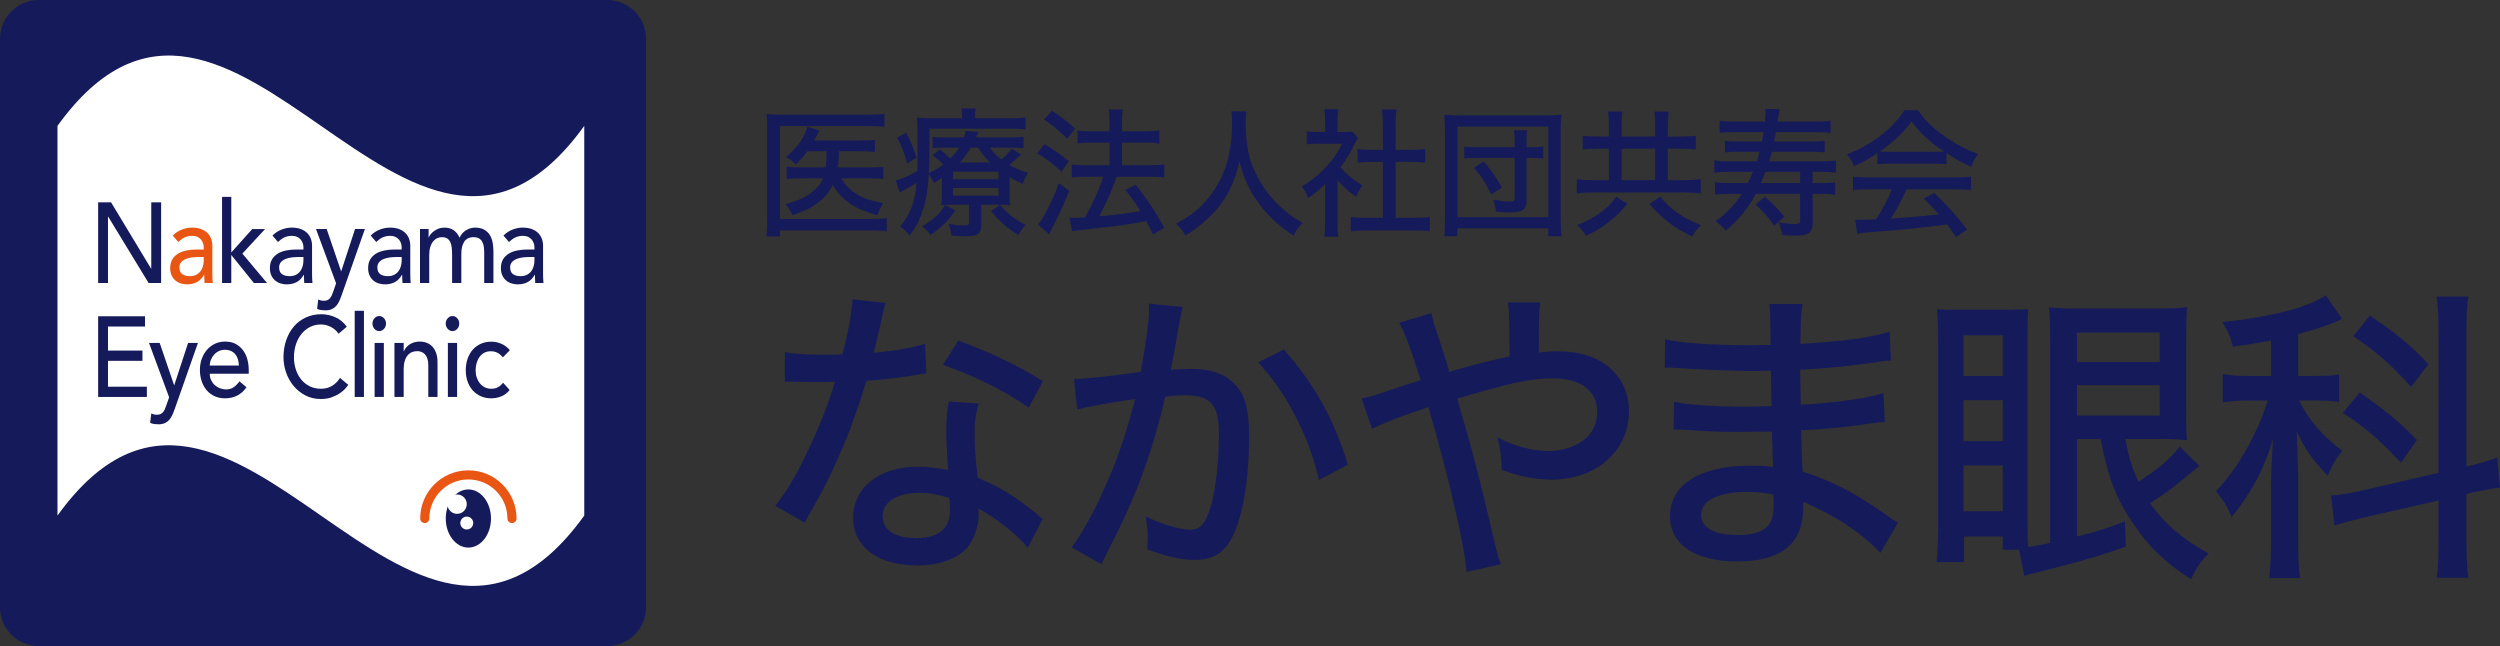
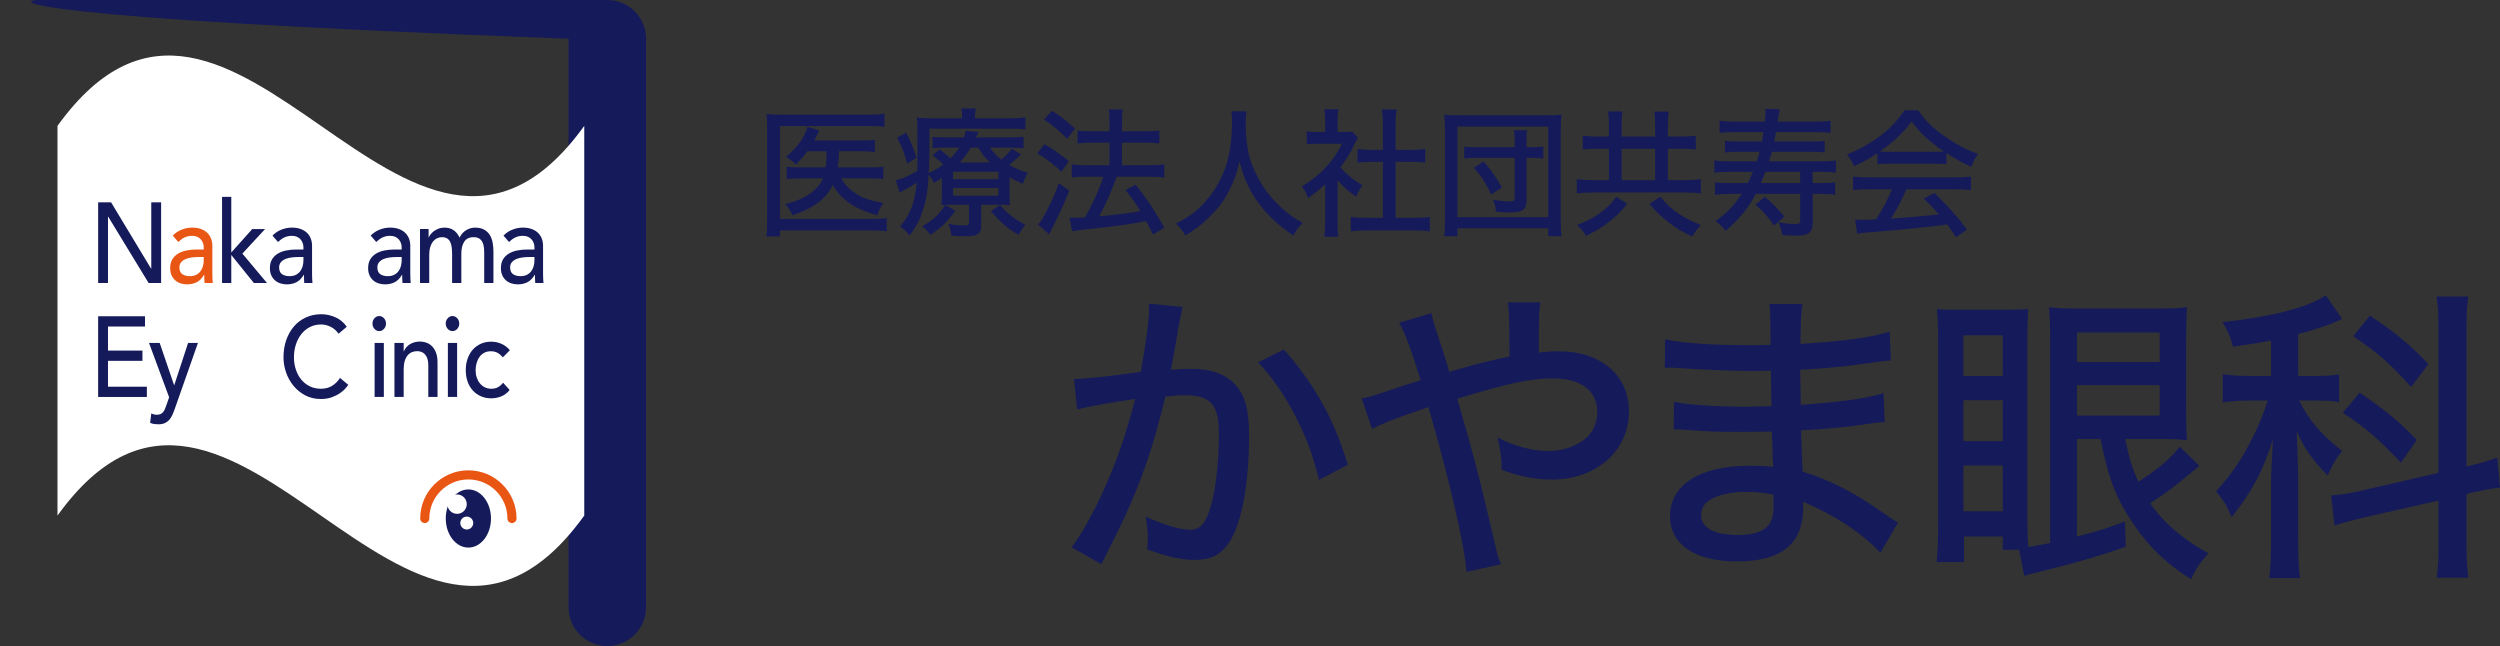
<svg xmlns="http://www.w3.org/2000/svg" version="1.1" id="レイヤー_1" x="0px" y="0px" viewBox="0 0 470.917 121.699" style="enable-background:new 0 0 470.917 121.699;" xml:space="preserve">
  <rect x="0" y="0" width="470.917" height="121.699" fill="#333333" stroke="none" />
  <style type="text/css">
	.st0{fill:#151A5A;}
	.st1{fill-rule:evenodd;clip-rule:evenodd;fill:#FFFFFF;}
	.st2{fill:#E95513;}
	.st3{fill-rule:evenodd;clip-rule:evenodd;fill:#151A5A;}
	.st4{fill:none;stroke:#E95513;stroke-width:1.717;stroke-linecap:round;stroke-linejoin:round;stroke-miterlimit:10;}
</style>
-   <path class="st0" d="M166.838,57.075c-0.348,0.985-0.348,0.985-0.927,3.767c-0.406,1.854-0.696,3.072-1.333,5.622  c4.172-0.406,7.244-0.928,9.678-1.739l0.232,5.621c-0.696,0.058-0.754,0.058-1.971,0.29c-2.144,0.406-5.563,0.811-9.33,1.101  c-1.738,5.911-3.825,11.475-6.375,16.864c-1.333,2.84-1.854,3.825-4.114,7.824c-0.464,0.812-0.87,1.507-1.101,2.028l-5.564-3.187  c2.086-2.608,3.651-5.216,5.621-9.272c2.377-4.811,4.405-9.852,5.622-14.083c-1.217,0.058-1.739,0.058-3.419,0.058  c-1.623,0-1.623,0-3.941-0.058h-2.087v-5.564c2.029,0.349,4.057,0.464,7.36,0.464c1.681,0,2.724,0,3.478-0.058  c1.043-3.766,1.796-7.824,1.912-10.373L166.838,57.075z M193.612,103.206c-2.028-2.551-5.563-5.332-9.33-7.418  c0.058,0.637,0.058,0.695,0.058,1.217c0,2.144-0.869,4.578-2.087,6.085c-1.854,2.144-5.273,3.419-9.446,3.419  c-7.418,0-12.112-3.477-12.112-8.983c0-5.679,4.984-9.62,12.054-9.62c1.912,0,3.304,0.174,5.853,0.638  c-0.232-2.956-0.347-5.158-0.347-7.418c0-2.261,0.115-3.478,0.463-5.506l5.622,0.406c-0.58,2.144-0.754,3.361-0.754,5.563  c0,2.26,0.174,4.984,0.58,8.403c4.115,1.797,6.143,2.956,9.562,5.564c1.275,0.985,1.275,1.043,1.797,1.449  c0.463,0.463,0.463,0.463,0.869,0.753L193.612,103.206z M173.097,92.832c-4.173,0-6.838,1.739-6.838,4.405  c0,2.607,2.318,4.114,6.317,4.114c4.288,0,6.374-1.797,6.374-5.332c0-0.637-0.116-2.144-0.116-2.202  C176.632,93.122,175.125,92.832,173.097,92.832 M193.786,76.779c-4.868-3.361-9.794-5.737-16.169-8.055l2.898-4.579  c6.78,2.551,10.953,4.579,15.937,7.65L193.786,76.779z" />
  <path class="st0" d="M202.311,71.389c2.086,0,7.649-0.637,12.575-1.333c0.986-5.447,1.565-9.909,1.565-11.822  c0-0.232,0-0.579-0.058-1.043l6.375,0.637c-0.174,0.754-0.29,1.16-0.406,1.913c-0.232,1.101-0.232,1.101-0.405,2.028  c-0.174,1.275-0.174,1.275-0.985,5.622c-0.232,1.333-0.232,1.449-0.406,2.26c1.564-0.116,2.492-0.174,3.767-0.174  c3.651,0,6.375,0.928,8.171,2.782c2.028,2.086,2.782,4.81,2.782,9.91c0,9.62-1.623,17.444-4.231,20.689  c-1.564,1.912-3.245,2.608-6.143,2.608c-2.376,0-4.984-0.579-8.808-1.971c0.057-0.927,0.115-1.68,0.115-2.202  c0-1.043-0.115-1.97-0.405-3.998c3.129,1.506,6.49,2.491,8.461,2.491c1.854,0,2.897-1.274,3.825-4.52  c0.927-3.071,1.506-8.577,1.506-13.619c0-5.389-1.564-7.186-6.375-7.186c-1.216,0-2.202,0.058-3.708,0.232  c-2.318,9.62-4.579,16.169-8.23,23.877c-0.405,0.927-1.738,3.477-3.825,7.707l-5.621-3.187c1.738-2.202,4.057-6.375,6.027-10.722  c2.55-5.679,3.883-9.504,5.969-17.211c-4.52,0.637-8.693,1.39-10.953,1.97L202.311,71.389z M241.835,65.826  c5.853,6.665,9.446,13.098,12.054,21.732l-5.448,2.84c-1.101-4.694-2.492-8.345-4.752-12.634c-2.202-4.056-3.999-6.606-6.723-9.504  L241.835,65.826z" />
  <path class="st0" d="M269.635,58.988c0.29,1.391,0.464,2.028,1.102,3.883c1.274,3.883,1.564,4.694,2.259,7.186  c0.522-0.174,0.522-0.174,3.014-0.869c2.086-0.637,5.737-1.507,8.345-2.029c0-0.695,0-1.796-0.058-3.303  c0-4.926-0.058-5.389-0.29-6.896h6.144c-0.29,1.796-0.29,2.781-0.29,9.446c1.506-0.174,2.607-0.232,3.825-0.232  c7.881,0,13.155,4.521,13.155,11.301c0,7.476-6.144,12.866-14.604,12.866c-3.072,0-6.202-0.638-9.389-1.855  c0-2.26-0.115-3.071-0.753-6.085c3.245,1.681,6.606,2.55,9.62,2.55c2.434,0,4.81-0.754,6.549-2.028  c1.681-1.217,2.607-3.13,2.607-5.332c0-3.999-3.071-6.317-8.344-6.317c-4.231,0-8.23,0.869-18.024,3.825  c2.955,10.2,4.057,14.314,7.361,28.455c0.289,1.217,0.405,1.622,0.869,2.724l-6.492,1.448c-0.29-4.694-3.361-17.965-7.185-31.062  c-0.696,0.289-0.696,0.289-3.825,1.333c-3.014,1.043-5.332,2.028-6.781,2.782l-1.97-5.738c1.623-0.29,2.144-0.464,5.216-1.507  c2.028-0.695,4.172-1.391,5.911-1.912c-1.739-5.622-2.956-8.925-4.057-10.838L269.635,58.988z" />
  <path class="st0" d="M354.211,104.134c-2.782-3.014-7.07-6.086-11.822-8.346c-0.638-0.347-1.971-0.927-2.724-1.275v0.985  c0,6.955-4.057,10.258-12.518,10.258c-7.823,0-12.575-3.187-12.575-8.519c0-5.911,5.621-9.504,14.893-9.504  c1.855,0,3.419,0.058,4.521,0.232v-0.812c0-0.057-0.059-0.289-0.059-0.637c0-0.348-0.057-1.275-0.057-2.608  c-0.058-0.58-0.058-1.449-0.117-2.608c-2.259,0-4.694,0.058-6.2,0.058c-3.594,0-5.796-0.058-10.2-0.406  c-0.695-0.058-1.217-0.058-1.623-0.058h-0.463l0.058-5.215c2.549,0.579,7.765,0.927,13.445,0.927c1.274,0,3.129-0.058,4.926-0.116  l-0.116-6.664c-1.739,0.057-2.665,0.057-3.767,0.057c-3.304,0-9.91-0.289-14.141-0.579c-0.579-0.058-0.985-0.058-1.216-0.058  c-0.174,0-0.464,0-0.87,0.058l0.058-5.39c3.13,0.696,8.693,1.101,15.3,1.101c0.927,0,2.84,0,4.578-0.058  c-0.058-6.317-0.058-6.317-0.231-7.708h6.258c-0.29,1.45-0.347,2.724-0.406,7.535c8.23-0.522,13.155-1.16,16.807-2.319l0.231,5.448  c-1.159,0.058-1.159,0.058-4.288,0.521c-4.811,0.638-7.418,0.928-12.808,1.218c0.058,2.028,0.058,2.028,0.117,6.606  c6.954-0.464,12.17-1.159,15.589-2.202l0.231,5.447c-1.274,0.058-1.738,0.116-5.737,0.696c-2.376,0.348-6.548,0.695-10.026,0.869  c0.174,4.463,0.232,7.07,0.29,7.766c5.621,1.796,9.794,3.941,15.937,8.287c0.985,0.696,1.217,0.87,2.028,1.333L354.211,104.134z   M328.77,92.659c-3.13,0-5.911,0.753-7.303,1.97c-0.636,0.58-1.043,1.507-1.043,2.376c0,2.434,2.492,3.767,6.955,3.767  c3.013,0,4.984-0.695,5.912-2.086c0.579-0.869,0.81-1.913,0.81-3.709c0-0.348-0.058-1.797-0.058-1.797  C332.015,92.775,331.03,92.659,328.77,92.659" />
  <path class="st0" d="M391.225,82.69v18.371c3.883-0.985,5.68-1.564,9.041-2.839l0.174,4.752c-4.347,1.565-8.693,2.84-15.184,4.462  c-1.854,0.464-3.072,0.754-3.941,1.043l-0.985-4.926h-3.072v-2.492h-7.302v4.81h-5.158c0.174-1.854,0.29-4.114,0.29-7.302v-33.96  c0-2.492-0.057-4.057-0.231-6.375c1.448,0.116,1.448,0.116,4.346,0.116h8.519c2.492,0,3.361-0.058,4.347-0.116  c-0.116,0.927-0.174,2.724-0.174,5.795v33.787c0,2.782,0.058,3.941,0.174,5.216c0.869-0.116,1.564-0.232,4.114-0.754V63.971  c0-2.318-0.058-3.882-0.231-6.085c1.912,0.174,2.781,0.232,5.621,0.232h14.952c2.84,0,4.23-0.058,5.447-0.29  c-0.116,1.218-0.174,2.956-0.174,6.375v12.924c0,3.419,0.058,4.926,0.174,5.795c-1.507-0.174-2.955-0.232-4.983-0.232h-6.665  c0.811,3.883,1.216,5.274,2.492,8.056c3.709-2.376,6.026-4.347,7.765-6.607l3.709,3.593l-1.449,1.217  c-3.999,3.304-4.404,3.593-7.823,5.853c2.607,3.767,6.085,6.723,11.011,9.447c-1.622,1.68-2.319,2.723-3.303,4.868  c-4.637-2.956-7.882-6.027-10.664-10.142c-3.419-4.926-4.926-8.809-6.375-16.285H391.225z M369.84,70.81h7.418v-7.649h-7.418V70.81z   M369.84,83.096h7.418v-7.708h-7.418V83.096z M369.84,96.309h7.418v-8.635h-7.418V96.309z M391.225,68.202h15.589v-5.563h-15.589  V68.202z M391.225,78.286h15.589v-5.737h-15.589V78.286z" />
  <path class="st0" d="M427.8,64.146c-2.434,0.464-3.593,0.638-7.186,1.159c-0.522-2.028-0.869-2.724-1.971-4.636  c9.215-0.986,15.995-2.724,19.473-5.042l3.071,4.462c-0.231,0.058-0.231,0.058-1.043,0.464c-1.564,0.695-4.52,1.681-7.244,2.376  v7.881h3.478c1.969,0,3.012-0.057,4.23-0.289v5.216c-1.333-0.232-2.551-0.29-4.289-0.29h-3.245c1.797,3.651,4.173,6.433,8.113,9.504  c-1.159,1.391-1.854,2.608-2.723,4.636c-3.072-3.187-4.347-5.042-5.854-8.403c0.059,1.391,0.174,4.115,0.29,8.114v12.633  c0,3.13,0.058,4.811,0.348,6.955h-5.795c0.231-2.087,0.347-4.057,0.347-6.955V90.92c0-1.68,0.116-4.114,0.348-8.171  c-1.797,5.853-3.999,9.91-7.766,14.662c-1.043-2.376-1.449-3.014-2.956-4.868c3.014-3.303,4.926-6.143,6.955-10.258  c1.159-2.26,2.086-4.578,2.782-6.838h-3.362c-2.028,0-3.477,0.116-5.099,0.347v-5.331c1.564,0.29,2.955,0.347,5.216,0.347h3.882  V64.146z M459.327,62.291c0-3.129-0.116-4.752-0.348-6.432h5.969c-0.29,1.912-0.348,3.419-0.348,6.432v25.558l0.29-0.058  c2.724-0.638,3.883-0.985,5.505-1.623l0.522,5.68c-1.622,0.173-3.303,0.521-5.505,0.985l-0.812,0.231v9.157  c0,3.014,0.116,4.81,0.348,6.606h-5.969c0.289-1.796,0.348-3.245,0.348-6.664v-7.881l-14.026,3.187  c-2.143,0.522-4.288,1.101-5.563,1.507l-0.637-5.68c1.217,0,3.072-0.289,5.448-0.811l14.778-3.419V62.291z M444.491,73.94  c5.157,3.593,7.244,5.332,10.779,8.925l-3.013,4.288c-4.347-4.578-6.666-6.606-10.954-9.388L444.491,73.94z M446.403,59.452  c5.1,3.419,7.882,5.737,11.011,9.156l-3.245,4.289c-3.709-4.173-6.317-6.491-10.896-9.562L446.403,59.452z" />
-   <path class="st0" d="M121.699,114.397c0,4.016-3.286,7.302-7.302,7.302H7.302c-4.016,0-7.302-3.286-7.302-7.302V7.302  C0,3.286,3.286,0,7.302,0h107.095c4.016,0,7.302,3.286,7.302,7.302V114.397z" />
+   <path class="st0" d="M121.699,114.397c0,4.016-3.286,7.302-7.302,7.302c-4.016,0-7.302-3.286-7.302-7.302V7.302  C0,3.286,3.286,0,7.302,0h107.095c4.016,0,7.302,3.286,7.302,7.302V114.397z" />
  <path class="st1" d="M110.056,23.711c-33.066,45.873-66.146-45.887-99.227,0v73.405c33.081-45.874,66.161,45.886,99.227,0V23.711z" />
  <polygon class="st0" points="18.487,38.109 20.921,38.109 28.456,50.602 28.494,50.602 28.494,38.109 30.349,38.109 30.349,53.307   27.992,53.307 20.38,40.814 20.341,40.814 20.341,53.307 18.487,53.307 " />
  <path class="st2" d="M32.54,44.377c0.489-0.5,1.056-0.876,1.7-1.127c0.644-0.25,1.288-0.376,1.932-0.376  c0.67,0,1.246,0.094,1.729,0.28s0.879,0.437,1.188,0.751c0.309,0.315,0.538,0.677,0.686,1.084c0.148,0.408,0.222,0.834,0.222,1.277  v5.195c0,0.358,0.007,0.688,0.019,0.988c0.013,0.3,0.032,0.587,0.058,0.858h-1.545c-0.039-0.514-0.058-1.03-0.058-1.545h-0.039  c-0.386,0.658-0.843,1.124-1.372,1.395c-0.528,0.272-1.139,0.408-1.835,0.408c-0.425,0-0.83-0.065-1.217-0.193  c-0.386-0.129-0.724-0.322-1.014-0.579c-0.29-0.259-0.519-0.576-0.686-0.956c-0.167-0.379-0.251-0.819-0.251-1.32  c0-0.658,0.132-1.209,0.396-1.653c0.264-0.443,0.624-0.805,1.081-1.084c0.457-0.279,0.992-0.48,1.604-0.601  c0.612-0.122,1.266-0.182,1.961-0.182h1.275v-0.43c0-0.258-0.045-0.515-0.135-0.773c-0.09-0.257-0.225-0.489-0.405-0.697  c-0.182-0.207-0.406-0.373-0.677-0.494c-0.27-0.122-0.592-0.182-0.966-0.182c-0.335,0-0.627,0.035-0.879,0.107  c-0.251,0.071-0.48,0.161-0.686,0.268c-0.206,0.108-0.393,0.233-0.56,0.376c-0.168,0.143-0.329,0.278-0.483,0.408L32.54,44.377z   M37.447,48.413c-0.413,0-0.834,0.025-1.265,0.076c-0.432,0.05-0.825,0.146-1.179,0.289c-0.354,0.143-0.644,0.344-0.869,0.601  c-0.226,0.257-0.339,0.587-0.339,0.988c0,0.587,0.177,1.009,0.532,1.266c0.354,0.257,0.833,0.387,1.439,0.387  c0.477,0,0.882-0.089,1.217-0.269c0.335-0.178,0.606-0.411,0.812-0.697c0.205-0.286,0.354-0.605,0.444-0.956  c0.09-0.35,0.135-0.697,0.135-1.041v-0.644H37.447z" />
  <polygon class="st0" points="41.829,37.078 43.567,37.078 43.567,47.554 47.508,43.153 49.923,43.153 45.654,47.768 50.291,53.307   47.818,53.307 43.567,48.026 43.567,53.307 41.829,53.307 " />
  <path class="st0" d="M51.323,44.377c0.489-0.5,1.056-0.876,1.7-1.127c0.644-0.25,1.288-0.376,1.932-0.376  c0.67,0,1.246,0.094,1.729,0.28s0.879,0.437,1.188,0.751c0.309,0.315,0.538,0.677,0.686,1.084c0.148,0.408,0.222,0.834,0.222,1.277  v5.195c0,0.358,0.007,0.688,0.019,0.988c0.013,0.3,0.032,0.587,0.058,0.858h-1.545c-0.039-0.514-0.058-1.03-0.058-1.545h-0.039  c-0.386,0.658-0.843,1.124-1.372,1.395c-0.528,0.272-1.139,0.408-1.835,0.408c-0.425,0-0.83-0.065-1.217-0.193  c-0.386-0.129-0.724-0.322-1.014-0.579c-0.29-0.259-0.519-0.576-0.686-0.956c-0.167-0.379-0.251-0.819-0.251-1.32  c0-0.658,0.132-1.209,0.396-1.653c0.264-0.443,0.624-0.805,1.081-1.084c0.457-0.279,0.992-0.48,1.604-0.601  c0.612-0.122,1.266-0.182,1.961-0.182h1.275v-0.43c0-0.258-0.045-0.515-0.135-0.773c-0.09-0.257-0.225-0.489-0.405-0.697  c-0.182-0.207-0.406-0.373-0.677-0.494c-0.27-0.122-0.592-0.182-0.966-0.182c-0.335,0-0.627,0.035-0.879,0.107  c-0.251,0.071-0.48,0.161-0.686,0.268c-0.206,0.108-0.393,0.233-0.56,0.376c-0.168,0.143-0.329,0.278-0.483,0.408L51.323,44.377z   M56.23,48.413c-0.413,0-0.834,0.025-1.265,0.076c-0.432,0.05-0.825,0.146-1.179,0.289c-0.354,0.143-0.644,0.344-0.869,0.601  c-0.226,0.257-0.339,0.587-0.339,0.988c0,0.587,0.177,1.009,0.532,1.266c0.354,0.257,0.833,0.387,1.439,0.387  c0.477,0,0.882-0.089,1.217-0.269c0.335-0.178,0.606-0.411,0.812-0.697c0.205-0.286,0.354-0.605,0.444-0.956  c0.09-0.35,0.135-0.697,0.135-1.041v-0.644H56.23z" />
-   <path class="st0" d="M59.52,43.133h2.01l2.712,7.943h0.038l2.601-7.943h1.855l-4.347,12.364c-0.154,0.444-0.315,0.848-0.481,1.214  c-0.167,0.364-0.366,0.675-0.596,0.933c-0.232,0.257-0.51,0.458-0.838,0.601c-0.327,0.143-0.728,0.215-1.202,0.215  c-0.256,0-0.516-0.019-0.779-0.054c-0.264-0.036-0.517-0.111-0.76-0.226l0.211-1.76c0.346,0.158,0.691,0.237,1.037,0.237  c0.269,0,0.495-0.04,0.681-0.118c0.186-0.079,0.346-0.194,0.48-0.344c0.134-0.15,0.247-0.326,0.336-0.526  c0.089-0.2,0.179-0.429,0.269-0.687l0.563-1.61L59.52,43.133z" />
  <path class="st0" d="M69.826,44.377c0.489-0.5,1.056-0.876,1.7-1.127c0.644-0.25,1.288-0.376,1.932-0.376  c0.67,0,1.246,0.094,1.729,0.28s0.879,0.437,1.188,0.751c0.309,0.315,0.538,0.677,0.686,1.084c0.148,0.408,0.222,0.834,0.222,1.277  v5.195c0,0.358,0.007,0.688,0.019,0.988c0.013,0.3,0.032,0.587,0.058,0.858h-1.545c-0.039-0.514-0.058-1.03-0.058-1.545h-0.039  c-0.386,0.658-0.843,1.124-1.372,1.395c-0.528,0.272-1.139,0.408-1.835,0.408c-0.425,0-0.83-0.065-1.217-0.193  c-0.386-0.129-0.724-0.322-1.014-0.579c-0.29-0.259-0.519-0.576-0.686-0.956c-0.167-0.379-0.251-0.819-0.251-1.32  c0-0.658,0.132-1.209,0.396-1.653c0.264-0.443,0.624-0.805,1.081-1.084c0.457-0.279,0.992-0.48,1.604-0.601  c0.612-0.122,1.266-0.182,1.961-0.182h1.275v-0.43c0-0.258-0.045-0.515-0.135-0.773c-0.09-0.257-0.225-0.489-0.405-0.697  c-0.182-0.207-0.406-0.373-0.677-0.494c-0.27-0.122-0.592-0.182-0.966-0.182c-0.335,0-0.627,0.035-0.879,0.107  c-0.251,0.071-0.48,0.161-0.686,0.268c-0.206,0.108-0.393,0.233-0.56,0.376c-0.168,0.143-0.329,0.278-0.483,0.408L69.826,44.377z   M74.733,48.413c-0.413,0-0.834,0.025-1.265,0.076c-0.432,0.05-0.825,0.146-1.179,0.289c-0.354,0.143-0.644,0.344-0.869,0.601  c-0.226,0.257-0.339,0.587-0.339,0.988c0,0.587,0.177,1.009,0.532,1.266c0.354,0.257,0.833,0.387,1.439,0.387  c0.477,0,0.882-0.089,1.217-0.269c0.335-0.178,0.606-0.411,0.812-0.697c0.205-0.286,0.354-0.605,0.444-0.956  c0.09-0.35,0.135-0.697,0.135-1.041v-0.644H74.733z" />
  <path class="st0" d="M79.115,43.133h1.622v1.588h0.039c0.039-0.142,0.138-0.322,0.299-0.536c0.161-0.215,0.368-0.419,0.619-0.613  c0.251-0.192,0.547-0.357,0.888-0.493c0.342-0.136,0.718-0.204,1.131-0.204c0.682,0,1.256,0.157,1.719,0.473  c0.464,0.314,0.844,0.786,1.14,1.416c0.296-0.63,0.715-1.102,1.256-1.416c0.541-0.316,1.088-0.473,1.642-0.473  c0.708,0,1.288,0.129,1.739,0.386c0.45,0.258,0.805,0.598,1.062,1.02c0.258,0.422,0.435,0.901,0.532,1.438  c0.096,0.537,0.144,1.092,0.144,1.664v5.925h-1.738v-5.667c0-0.387-0.023-0.759-0.068-1.117c-0.045-0.357-0.138-0.672-0.28-0.944  c-0.142-0.272-0.341-0.49-0.599-0.655c-0.258-0.164-0.598-0.247-1.024-0.247c-0.837,0-1.436,0.286-1.796,0.859  c-0.361,0.573-0.541,1.309-0.541,2.211v5.56h-1.739v-5.324c0-0.486-0.023-0.93-0.068-1.331c-0.045-0.401-0.135-0.748-0.27-1.041  c-0.135-0.293-0.329-0.522-0.58-0.687c-0.251-0.164-0.589-0.247-1.014-0.247c-0.309,0-0.609,0.068-0.898,0.204  c-0.291,0.136-0.545,0.341-0.764,0.612c-0.219,0.272-0.393,0.619-0.521,1.041c-0.129,0.423-0.194,0.92-0.194,1.492v5.281h-1.738  V43.133z" />
  <path class="st0" d="M94.837,44.377c0.489-0.5,1.056-0.876,1.7-1.127c0.644-0.25,1.288-0.376,1.932-0.376  c0.67,0,1.246,0.094,1.729,0.28s0.879,0.437,1.188,0.751c0.309,0.315,0.538,0.677,0.686,1.084c0.148,0.408,0.222,0.834,0.222,1.277  v5.195c0,0.358,0.007,0.688,0.019,0.988c0.013,0.3,0.032,0.587,0.058,0.858h-1.545c-0.039-0.514-0.058-1.03-0.058-1.545h-0.039  c-0.386,0.658-0.843,1.124-1.372,1.395c-0.528,0.272-1.139,0.408-1.835,0.408c-0.425,0-0.83-0.065-1.217-0.193  c-0.386-0.129-0.724-0.322-1.014-0.579c-0.29-0.259-0.519-0.576-0.686-0.956c-0.167-0.379-0.251-0.819-0.251-1.32  c0-0.658,0.132-1.209,0.396-1.653c0.264-0.443,0.624-0.805,1.081-1.084c0.457-0.279,0.992-0.48,1.604-0.601  c0.612-0.122,1.266-0.182,1.961-0.182h1.275v-0.43c0-0.258-0.045-0.515-0.135-0.773c-0.09-0.257-0.225-0.489-0.405-0.697  c-0.182-0.207-0.406-0.373-0.677-0.494c-0.27-0.122-0.592-0.182-0.966-0.182c-0.335,0-0.627,0.035-0.879,0.107  c-0.251,0.071-0.48,0.161-0.686,0.268c-0.206,0.108-0.393,0.233-0.56,0.376c-0.168,0.143-0.329,0.278-0.483,0.408L94.837,44.377z   M99.744,48.413c-0.413,0-0.834,0.025-1.265,0.076c-0.432,0.05-0.825,0.146-1.179,0.289c-0.354,0.143-0.644,0.344-0.869,0.601  c-0.226,0.257-0.339,0.587-0.339,0.988c0,0.587,0.177,1.009,0.532,1.266c0.354,0.257,0.833,0.387,1.439,0.387  c0.477,0,0.882-0.089,1.217-0.269c0.335-0.178,0.606-0.411,0.812-0.697c0.205-0.286,0.354-0.605,0.444-0.956  c0.09-0.35,0.135-0.697,0.135-1.041v-0.644H99.744z" />
  <polygon class="st0" points="18.487,59.575 27.316,59.575 27.316,61.507 20.341,61.507 20.341,66.037 26.833,66.037 26.833,67.969   20.341,67.969 20.341,72.841 27.664,72.841 27.664,74.773 18.487,74.773 " />
  <path class="st0" d="M28.069,64.599h2.01l2.712,7.943h0.038l2.601-7.943h1.855l-4.347,12.364c-0.154,0.444-0.315,0.848-0.481,1.214  c-0.167,0.364-0.366,0.675-0.596,0.933c-0.232,0.257-0.51,0.458-0.838,0.601c-0.327,0.143-0.728,0.215-1.202,0.215  c-0.256,0-0.516-0.019-0.779-0.054c-0.264-0.036-0.517-0.111-0.76-0.226l0.211-1.76c0.346,0.158,0.691,0.237,1.037,0.237  c0.269,0,0.495-0.04,0.681-0.118c0.186-0.079,0.346-0.194,0.48-0.344c0.134-0.15,0.247-0.325,0.336-0.526  c0.089-0.2,0.179-0.429,0.269-0.687l0.563-1.61L28.069,64.599z" />
-   <path class="st0" d="M39.512,70.395c0,0.444,0.087,0.848,0.26,1.213c0.175,0.365,0.403,0.676,0.686,0.934  c0.284,0.257,0.612,0.458,0.986,0.6c0.374,0.144,0.76,0.215,1.159,0.215c0.541,0,1.011-0.139,1.411-0.419  c0.399-0.279,0.765-0.647,1.101-1.105l1.314,1.116c-0.966,1.389-2.319,2.082-4.058,2.082c-0.721,0-1.374-0.135-1.961-0.407  c-0.586-0.272-1.081-0.647-1.487-1.127c-0.406-0.48-0.719-1.045-0.937-1.696c-0.219-0.651-0.328-1.355-0.328-2.114  c0-0.759,0.118-1.463,0.357-2.115c0.238-0.651,0.567-1.216,0.985-1.696c0.419-0.479,0.918-0.855,1.497-1.127  c0.58-0.271,1.211-0.408,1.893-0.408c0.812,0,1.498,0.158,2.058,0.473c0.56,0.314,1.021,0.726,1.382,1.234  c0.36,0.509,0.621,1.08,0.782,1.718c0.161,0.636,0.242,1.284,0.242,1.942v0.687H39.512z M44.999,68.849  c-0.013-0.429-0.075-0.823-0.184-1.181c-0.109-0.357-0.274-0.668-0.493-0.933c-0.219-0.265-0.492-0.472-0.821-0.623  c-0.328-0.15-0.712-0.225-1.149-0.225c-0.425,0-0.814,0.089-1.169,0.269c-0.354,0.178-0.653,0.411-0.898,0.697  c-0.245,0.286-0.435,0.605-0.571,0.955c-0.134,0.351-0.202,0.698-0.202,1.041H44.999z" />
  <path class="st0" d="M63.775,62.86c-0.386-0.558-0.875-0.988-1.468-1.288c-0.592-0.3-1.204-0.451-1.835-0.451  c-0.773,0-1.472,0.161-2.096,0.483c-0.626,0.322-1.16,0.762-1.604,1.321c-0.445,0.557-0.79,1.212-1.034,1.963  c-0.244,0.752-0.367,1.557-0.367,2.415c0,0.802,0.116,1.561,0.348,2.276c0.232,0.715,0.566,1.345,1.005,1.889  c0.437,0.544,0.972,0.973,1.603,1.288c0.631,0.315,1.346,0.472,2.145,0.472c0.785,0,1.474-0.178,2.067-0.536  c0.592-0.358,1.094-0.859,1.507-1.503l1.564,1.309c-0.103,0.158-0.283,0.383-0.54,0.677c-0.258,0.293-0.599,0.587-1.024,0.879  c-0.425,0.294-0.938,0.552-1.536,0.773c-0.599,0.222-1.292,0.333-2.077,0.333c-1.082,0-2.057-0.229-2.927-0.686  c-0.869-0.458-1.61-1.059-2.222-1.804c-0.611-0.744-1.078-1.585-1.4-2.522s-0.483-1.885-0.483-2.845  c0-1.173,0.173-2.257,0.521-3.251c0.348-0.995,0.834-1.854,1.458-2.576c0.625-0.723,1.376-1.285,2.252-1.686  c0.875-0.4,1.841-0.601,2.898-0.601c0.901,0,1.787,0.194,2.656,0.58c0.869,0.386,1.581,0.98,2.135,1.781L63.775,62.86z" />
-   <rect x="66.815" y="58.545" class="st0" width="1.739" height="16.229" />
  <path class="st0" d="M70.16,60.949c0-0.386,0.125-0.719,0.376-0.998c0.252-0.28,0.551-0.419,0.899-0.419  c0.348,0,0.647,0.139,0.898,0.419c0.252,0.279,0.377,0.612,0.377,0.998s-0.125,0.719-0.377,0.998  c-0.251,0.279-0.55,0.419-0.898,0.419c-0.348,0-0.647-0.14-0.899-0.419C70.285,61.668,70.16,61.335,70.16,60.949 M70.565,64.599  h1.739v10.175h-1.739V64.599z" />
  <path class="st0" d="M74.302,64.599h1.738v1.566h0.039c0.219-0.543,0.599-0.983,1.14-1.319c0.541-0.337,1.166-0.505,1.874-0.505  c0.438,0,0.86,0.075,1.266,0.225c0.405,0.15,0.759,0.384,1.062,0.698c0.303,0.315,0.544,0.72,0.725,1.213  c0.18,0.493,0.27,1.077,0.27,1.75v6.547h-1.739v-6.011c0-0.472-0.057-0.876-0.173-1.212c-0.117-0.337-0.271-0.609-0.464-0.816  c-0.194-0.207-0.416-0.358-0.667-0.451c-0.251-0.093-0.512-0.139-0.782-0.139c-0.361,0-0.696,0.064-1.005,0.192  c-0.309,0.129-0.58,0.333-0.811,0.612c-0.233,0.28-0.413,0.634-0.541,1.063c-0.129,0.429-0.194,0.937-0.194,1.524v5.238h-1.738  V64.599z" />
  <path class="st0" d="M83.959,60.949c0-0.386,0.126-0.719,0.377-0.998c0.251-0.28,0.551-0.419,0.899-0.419  c0.348,0,0.647,0.139,0.898,0.419c0.251,0.279,0.376,0.612,0.376,0.998s-0.125,0.719-0.376,0.998s-0.55,0.419-0.898,0.419  c-0.348,0-0.648-0.14-0.899-0.419S83.959,61.335,83.959,60.949 M84.365,64.599h1.739v10.175h-1.739V64.599z" />
  <path class="st0" d="M94.727,67.303c-0.322-0.371-0.66-0.655-1.014-0.848s-0.776-0.29-1.265-0.29c-0.477,0-0.892,0.097-1.247,0.29  c-0.354,0.193-0.65,0.458-0.888,0.794c-0.239,0.337-0.419,0.723-0.541,1.16c-0.123,0.436-0.183,0.891-0.183,1.363  c0,0.472,0.07,0.919,0.212,1.341c0.141,0.423,0.341,0.791,0.598,1.106c0.258,0.315,0.567,0.562,0.928,0.741  c0.36,0.178,0.766,0.268,1.217,0.268c0.489,0,0.908-0.096,1.256-0.29c0.348-0.193,0.67-0.475,0.966-0.848l1.236,1.374  c-0.451,0.558-0.976,0.959-1.574,1.202c-0.599,0.243-1.234,0.365-1.903,0.365c-0.708,0-1.356-0.128-1.942-0.387  c-0.586-0.257-1.092-0.618-1.516-1.083c-0.425-0.465-0.754-1.023-0.985-1.675c-0.233-0.651-0.348-1.37-0.348-2.157  s0.115-1.509,0.348-2.169c0.231-0.657,0.556-1.223,0.975-1.695c0.418-0.472,0.921-0.84,1.507-1.105s1.239-0.398,1.961-0.398  c0.669,0,1.31,0.133,1.922,0.398s1.143,0.669,1.594,1.212L94.727,67.303z" />
  <path class="st3" d="M92.485,97.67c0,3.025-1.907,5.477-4.259,5.477c-2.353,0-4.26-2.452-4.26-5.477c0-3.024,1.907-5.476,4.26-5.476  C90.578,92.194,92.485,94.646,92.485,97.67" />
  <path class="st1" d="M87.924,94.965c0,1.008-0.817,1.826-1.826,1.826c-1.008,0-1.825-0.818-1.825-1.826  c0-1.008,0.817-1.826,1.825-1.826C87.107,93.139,87.924,93.957,87.924,94.965" />
  <path class="st1" d="M89.141,98.524c0,0.672-0.545,1.217-1.217,1.217s-1.217-0.545-1.217-1.217c0-0.672,0.545-1.217,1.217-1.217  S89.141,97.852,89.141,98.524" />
  <path class="st4" d="M80.011,97.67c0-4.537,3.678-8.215,8.215-8.215c4.537,0,8.214,3.678,8.214,8.215" />
  <path class="st0" d="M167.039,43.585c-0.756-0.13-1.486-0.182-2.738-0.182h-17.394v1.121h-2.555c0.104-0.86,0.156-1.747,0.156-2.972  V24.236c0-1.121-0.025-1.877-0.104-2.764c0.834,0.105,1.513,0.13,2.79,0.13h16.638c1.173,0,1.877-0.052,2.764-0.182v2.477  c-0.887-0.13-1.539-0.156-2.712-0.156h-16.977v17.498h17.394c1.252,0,1.982-0.053,2.738-0.157V43.585z M158.486,33.598  c0.704,1.278,1.59,2.165,2.947,2.999c1.303,0.782,2.321,1.121,4.954,1.669c-0.495,0.704-0.782,1.251-1.147,2.294  c-2.634-0.808-3.99-1.408-5.372-2.399c-1.278-0.912-2.191-1.903-2.999-3.337c-0.704,1.434-1.538,2.451-2.842,3.39  c-1.304,0.965-2.791,1.695-4.772,2.321c-0.339-0.835-0.783-1.487-1.356-2.087c2.268-0.574,3.807-1.277,5.006-2.216  c1.069-0.835,1.695-1.617,2.139-2.634h-4.095c-1.381,0-1.982,0.026-2.764,0.13v-2.32c0.782,0.104,1.33,0.13,2.791,0.13h4.537  c0.13-1.148,0.157-1.278,0.209-3.051h-3.651c-0.678,0.939-1.095,1.408-2.139,2.503c-0.547-0.574-0.99-0.913-1.877-1.408  c2.217-1.903,3.442-3.625,4.042-5.685l2.243,0.678c-0.183,0.339-0.183,0.339-0.392,0.809c-0.234,0.443-0.365,0.73-0.573,1.069h8.866  c1.278,0,1.877-0.026,2.556-0.13v2.294c-0.783-0.104-1.539-0.13-2.53-0.13h-4.224c-0.027,0.313-0.027,0.313-0.027,0.861  c-0.051,0.782-0.078,1.329-0.182,2.19h6.05c1.173,0,1.799-0.026,2.503-0.157v2.347c-0.704-0.104-1.434-0.13-2.581-0.13H158.486z" />
  <path class="st0" d="M190.168,36.31c0,1.304,0,1.617,0.078,2.347c-0.704-0.078-1.303-0.104-2.216-0.104h-3.207v3.99  c0,1.46-0.679,1.956-2.765,1.956c-0.965,0-1.825-0.027-2.868-0.131c-0.052-0.834-0.183-1.33-0.548-2.19  c1.043,0.182,1.956,0.286,2.843,0.286c0.912,0,1.043-0.078,1.043-0.626v-3.285h-2.791c-1.121,0-1.669,0.026-2.399,0.104  c0.052-0.704,0.078-1.069,0.078-2.321V33.52c-0.495,0.339-0.573,0.365-1.486,0.939c-0.365-0.73-0.547-1.043-0.991-1.617  c-0.182,3.155-0.443,4.746-1.095,6.728c-0.6,1.904-1.174,2.973-2.503,4.798c-0.679-0.834-0.965-1.121-1.8-1.721  c1.904-2.165,2.816-4.563,3.129-8.214c-0.886,0.573-2.008,1.225-2.659,1.538c-0.131,0.078-0.339,0.209-0.522,0.313l-0.756-2.321  c0.99-0.182,2.399-0.808,4.068-1.773l0.026-3.625c0-4.459,0-5.372-0.13-6.415c0.912,0.104,1.825,0.131,3.103,0.131h5.423v-0.235  c0-0.678-0.025-1.122-0.13-1.617h2.713c-0.105,0.495-0.157,0.913-0.157,1.617v0.235h6.441c1.408,0,2.269-0.052,3.077-0.157v2.243  c-0.913-0.105-1.538-0.131-2.842-0.131H175.07v4.095c0,1.277-0.027,2.346-0.131,4.276c1.096-0.522,1.93-0.991,2.738-1.617  c-0.73-0.756-1.173-1.121-2.034-1.721l1.356-1.147c0.939,0.73,1.434,1.173,2.008,1.721c0.704-0.704,1.174-1.278,1.669-2.034h-2.686  c-1.095,0-1.695,0.026-2.321,0.104v-2.138c0.679,0.078,1.2,0.104,2.399,0.104h3.521c0.208-0.704,0.235-0.834,0.287-1.225  l2.477,0.208c-0.209,0.417-0.287,0.548-0.495,1.017h6.31c1.174,0,1.852-0.026,2.634-0.13v2.19c-0.704-0.104-1.382-0.13-2.556-0.13  h-3.781c0.757,1.043,1.122,1.434,2.138,2.243c0.887-0.704,1.435-1.278,1.956-2.034l1.774,1.095  c-1.122,1.043-1.408,1.304-2.243,1.955c1.226,0.704,2.008,1.017,3.572,1.487c-0.521,0.835-0.704,1.226-0.99,2.06  c-1.122-0.469-1.591-0.704-2.504-1.225V36.31z M170.662,24.992c0.887,1.616,1.304,2.607,1.982,4.694l-1.747,1.121  c-0.573-2.034-1.017-3.182-1.903-4.877L170.662,24.992z M179.972,39.674c-1.539,2.112-2.634,3.181-4.72,4.564  c-0.678-0.887-0.939-1.148-1.538-1.617c2.19-1.304,3.207-2.217,4.328-4.016L179.972,39.674z M179.529,33.754h8.527v-1.408h-8.527  V33.754z M179.529,36.858h8.527v-1.46h-8.527V36.858z M186.465,30.599c-0.938-0.938-1.382-1.486-2.216-2.79h-1.382  c-0.6,1.043-1.252,1.903-2.06,2.79H186.465z M188.369,38.604c1.617,1.799,2.712,2.66,4.798,3.755  c-0.469,0.521-0.913,1.121-1.33,1.878c-2.19-1.304-3.364-2.347-5.189-4.46L188.369,38.604z" />
  <path class="st0" d="M196.74,27.157c1.799,1.043,2.634,1.643,4.589,3.208l-1.382,1.981c-1.669-1.538-2.764-2.399-4.563-3.468  L196.74,27.157z M201.408,35.919c-1.017,2.608-1.669,4.016-3.234,7.093c-0.078,0.156-0.209,0.391-0.547,1.121l-2.113-1.851  c0.495-0.496,0.887-1.121,1.565-2.399c1.069-2.06,1.538-3.104,2.373-5.372L201.408,35.919z M198.148,20.872  c1.773,1.122,2.79,1.904,4.355,3.364l-1.487,1.904c-1.382-1.435-2.634-2.478-4.354-3.625L198.148,20.872z M205.632,26.87  c-0.991,0-1.852,0.052-2.66,0.157v-2.452c0.652,0.105,1.539,0.157,2.686,0.157h3.338v-1.408c0-1.356-0.026-2.035-0.156-2.686h2.66  c-0.131,0.834-0.157,1.382-0.157,2.686v1.408h4.485c1.07,0,1.8-0.052,2.556-0.157v2.452c-0.73-0.105-1.408-0.157-2.529-0.157h-4.512  v4.25h5.398c1.043,0,1.826-0.052,2.582-0.156v2.477c-0.704-0.104-1.591-0.156-2.582-0.156h-6.389  c-1.303,3.468-1.721,4.433-3.285,7.458c4.355-0.417,5.736-0.6,7.744-0.991c-0.938-1.512-1.46-2.242-2.816-3.964l1.929-0.99  c2.191,2.764,3.234,4.302,5.399,8.083l-2.139,1.278c-0.625-1.251-0.834-1.643-1.278-2.503c-3.598,0.652-5.319,0.913-9.387,1.33  c-2.947,0.313-3.729,0.417-4.564,0.573l-0.495-2.581c0.391,0.052,0.6,0.052,0.86,0.052c0.496,0,1.122-0.026,2.061-0.078  c1.486-2.66,2.607-5.085,3.441-7.667h-3.233c-1.043,0-1.904,0.052-2.712,0.156v-2.477c0.73,0.104,1.591,0.156,2.738,0.156h4.381  v-4.25H205.632z" />
  <path class="st0" d="M234.799,20.976c-0.079,0.417-0.157,1.669-0.157,2.53c0,1.982,0.313,4.537,0.704,6.05  c0.652,2.373,2.191,5.293,3.86,7.301c0.913,1.121,2.295,2.452,3.598,3.469c0.704,0.573,1.305,0.938,2.582,1.669  c-0.834,0.834-1.199,1.329-1.747,2.398c-3.129-2.164-4.877-3.833-6.728-6.362c-1.591-2.191-2.608-4.433-3.442-7.615  c-0.496,2.243-0.965,3.547-1.93,5.477c-0.991,1.955-2.138,3.468-3.911,5.163c-1.434,1.382-2.373,2.086-4.355,3.312  c-0.548-0.992-0.939-1.513-1.774-2.217c2.895-1.565,4.355-2.712,6.05-4.772c3.129-3.834,4.512-8.215,4.512-14.213  c0-1.016-0.026-1.512-0.105-2.19H234.799z" />
  <path class="st0" d="M251.961,41.943c0,1.225,0.027,1.903,0.13,2.633h-2.634c0.105-0.782,0.158-1.486,0.158-2.66v-7.223  c-1.123,1.069-1.748,1.591-3.208,2.608c-0.261-0.783-0.705-1.591-1.173-2.191c1.903-1.147,3.207-2.19,4.641-3.755  c1.251-1.356,2.034-2.503,2.92-4.277h-4.484c-0.913,0-1.461,0.027-2.165,0.105v-2.425c0.704,0.078,1.225,0.104,2.06,0.104h1.409  v-2.295c0-0.678-0.053-1.408-0.158-1.982h2.66c-0.104,0.574-0.156,1.2-0.156,2.034v2.243h1.252c0.808,0,1.173-0.026,1.512-0.078  l1.069,1.173c-0.234,0.339-0.365,0.626-0.573,1.043c-0.86,1.826-1.564,2.999-2.738,4.511c1.303,1.461,2.346,2.322,4.172,3.417  c-0.522,0.704-0.861,1.277-1.2,2.112c-1.486-0.991-2.399-1.8-3.494-3.077V41.943z M262.888,41.03h3.52  c1.33,0,2.165-0.052,2.92-0.157v2.712c-0.86-0.13-1.825-0.182-2.92-0.182h-9.075c-1.121,0-2.034,0.052-2.894,0.182v-2.712  c0.807,0.105,1.616,0.157,2.92,0.157h3.13V30.495h-2.191c-0.939,0-1.773,0.052-2.582,0.13V28.07  c0.704,0.104,1.435,0.156,2.582,0.156h2.191v-5.007c0-0.991-0.053-1.617-0.183-2.582h2.764c-0.157,0.991-0.182,1.539-0.182,2.582  v5.007h3.024c1.174,0,1.852-0.052,2.556-0.156v2.555c-0.809-0.078-1.617-0.13-2.556-0.13h-3.024V41.03z" />
  <path class="st0" d="M272.033,44.497c0.104-0.782,0.156-1.643,0.156-3.312V24.758c0-1.278-0.052-2.165-0.156-3.156  c0.965,0.105,1.72,0.131,3.051,0.131h15.985c1.33,0,2.086-0.026,3.077-0.131c-0.13,1.07-0.156,1.774-0.156,3.156v16.481  c0,1.616,0.052,2.503,0.156,3.259h-2.503v-1.486h-17.107v1.486H272.033z M274.536,40.9h17.107V23.845h-17.107V40.9z M285.306,26.479  c0-0.939-0.026-1.408-0.131-1.956h2.504c-0.104,0.522-0.131,0.965-0.131,1.956v1.251h0.965c0.94,0,1.722-0.051,2.191-0.13v2.269  c-0.547-0.078-1.33-0.13-2.243-0.13h-0.913v7.927c0,1.826-0.677,2.347-3.128,2.347c-0.783,0-1.201-0.026-2.634-0.13  c-0.105-1.07-0.183-1.383-0.548-2.243c1.356,0.209,2.347,0.313,3.233,0.313c0.653,0,0.835-0.157,0.835-0.678v-7.536h-7.067  c-1.095,0-1.721,0.026-2.425,0.13V27.6c0.626,0.105,1.173,0.13,2.425,0.13h7.067V26.479z M280.899,36.622  c-1.121-2.295-1.8-3.338-3.26-5.007l1.825-1.2c1.591,1.852,2.165,2.686,3.443,4.903L280.899,36.622z" />
  <path class="st0" d="M303.061,23.714c0-1.252-0.052-2.06-0.156-2.712h2.712c-0.105,0.626-0.156,1.46-0.156,2.686v2.034h6.31V23.74  c0-1.356-0.026-2.06-0.156-2.712h2.712c-0.105,0.783-0.156,1.539-0.156,2.712v1.982h2.398c1.174,0,2.087-0.052,2.869-0.156v2.581  c-0.73-0.078-1.617-0.13-2.869-0.13h-2.398v5.919h2.946c1.278,0,2.529-0.078,3.26-0.182v2.686c-0.809-0.13-1.956-0.183-3.234-0.183  h-16.925c-1.277,0-2.398,0.053-3.207,0.183v-2.686c0.809,0.13,1.93,0.182,3.207,0.182h2.843v-5.919h-2.164  c-1.2,0-2.034,0.052-2.765,0.13v-2.581c0.757,0.104,1.644,0.156,2.765,0.156h2.164V23.714z M306.53,38.396  c-1.408,1.695-2.451,2.712-4.068,3.885c-1.2,0.861-2.113,1.383-3.73,2.138c-0.521-0.912-0.808-1.251-1.669-2.033  c1.826-0.704,2.895-1.278,4.225-2.191c1.383-0.965,2.087-1.669,3.155-3.129L306.53,38.396z M311.771,28.017h-6.311v5.919h6.311  V28.017z M312.736,37.04c1.226,1.538,2.086,2.294,3.625,3.312c1.277,0.834,2.269,1.33,4.042,2.06  c-0.679,0.651-1.096,1.199-1.644,2.138c-1.981-0.939-3.024-1.565-4.563-2.764c-1.486-1.174-2.242-1.93-3.494-3.364L312.736,37.04z" />
  <path class="st0" d="M330.746,36.518c-1.486,2.764-2.972,4.59-5.658,6.937c-0.679-0.783-0.965-1.043-1.956-1.773  c2.19-1.591,3.599-3.078,4.955-5.164h-2.217c-1.2,0-1.929,0.052-2.816,0.157v-2.347c0.756,0.13,1.513,0.156,2.79,0.156h3.39  c0.391-0.756,0.6-1.278,0.964-2.112h-4.459c-1.252,0-2.034,0.052-2.816,0.156v-2.295c0.757,0.105,1.591,0.157,2.791,0.157h5.215  c0.209-0.678,0.339-1.095,0.521-1.799h-4.067c-1.2,0-1.669,0.026-2.452,0.13v-2.19c0.783,0.104,1.2,0.13,2.452,0.13h4.511  c0.131-0.809,0.182-1.069,0.287-1.773h-5.477c-1.225,0-2.008,0.052-2.79,0.156v-2.295c0.835,0.104,1.721,0.157,2.868,0.157h5.66  c0.078-0.73,0.129-1.382,0.129-1.773c0-0.183,0-0.34-0.051-0.626l2.738,0.078c-0.156,0.574-0.156,0.599-0.417,2.321h7.093  c1.277,0,2.112-0.053,2.894-0.157v2.295c-0.756-0.104-1.564-0.156-2.79-0.156h-7.51c-0.13,0.86-0.183,1.069-0.339,1.773h7.067  c1.251,0,1.643-0.026,2.451-0.13v2.19c-0.835-0.104-1.174-0.13-2.451-0.13h-7.484c-0.261,0.912-0.339,1.199-0.522,1.799h9.779  c1.225,0,2.034-0.052,2.791-0.157v2.295c-0.757-0.104-1.566-0.156-2.817-0.156h-1.564v2.112h1.486c1.277,0,2.008-0.026,2.764-0.156  v2.347c-0.809-0.105-1.591-0.157-2.79-0.157h-1.46v5.477c0,1.825-0.757,2.398-3.157,2.398c-0.495,0-1.642-0.052-2.554-0.104  c-0.158-0.938-0.34-1.564-0.757-2.425c1.408,0.235,2.268,0.339,3.103,0.339c0.834,0,1.017-0.13,1.017-0.652v-5.033H330.746z   M334.189,42.49c-1.2-1.721-2.035-2.66-3.521-3.938l1.774-1.486c1.434,1.225,2.295,2.112,3.676,3.729L334.189,42.49z   M339.091,32.372h-6.545c-0.313,0.808-0.443,1.121-0.86,2.112h7.405V32.372z" />
  <path class="st0" d="M353.637,28.852c-1.539,1.043-2.634,1.669-4.381,2.451c-0.365-0.887-0.782-1.539-1.356-2.191  c4.851-1.981,8.554-4.824,10.822-8.344h2.582c1.304,1.877,2.399,2.999,4.381,4.459c2.269,1.669,4.537,2.921,6.91,3.781  c-0.599,0.834-0.991,1.617-1.277,2.425c-1.695-0.782-2.817-1.382-4.668-2.607v2.112c-0.679-0.078-1.33-0.104-2.295-0.104h-8.579  c-0.731,0-1.513,0.026-2.139,0.104V28.852z M352.073,35.658c-1.33,0-2.191,0.052-3.026,0.156v-2.555  c0.835,0.104,1.774,0.156,3.026,0.156h16.168c1.303,0,2.216-0.052,3.024-0.156v2.555c-0.86-0.104-1.721-0.156-3.024-0.156h-9.127  c-0.991,2.243-1.826,3.807-2.947,5.528c6.102-0.469,6.102-0.469,9.048-0.808c-1.094-1.226-1.617-1.773-2.842-2.973l2.008-1.069  c3.025,3.025,4.511,4.694,6.128,6.91l-2.06,1.435c-0.834-1.278-1.148-1.695-1.669-2.4c-4.328,0.574-9.283,1.07-13.169,1.356  c-2.112,0.157-3.129,0.261-3.781,0.392l-0.391-2.66c0.573,0.026,1.095,0.052,1.46,0.052c0.209,0,0.6-0.026,1.199-0.052  c0.236,0,0.236,0,1.278-0.052c1.278-1.956,2.165-3.651,3-5.659H352.073z M364.355,28.591c0.756,0,1.277-0.026,1.825-0.052  c-2.79-1.904-4.432-3.416-6.101-5.659c-1.539,2.112-3.26,3.729-5.972,5.659c0.573,0.052,0.912,0.052,1.694,0.052H364.355z" />
</svg>